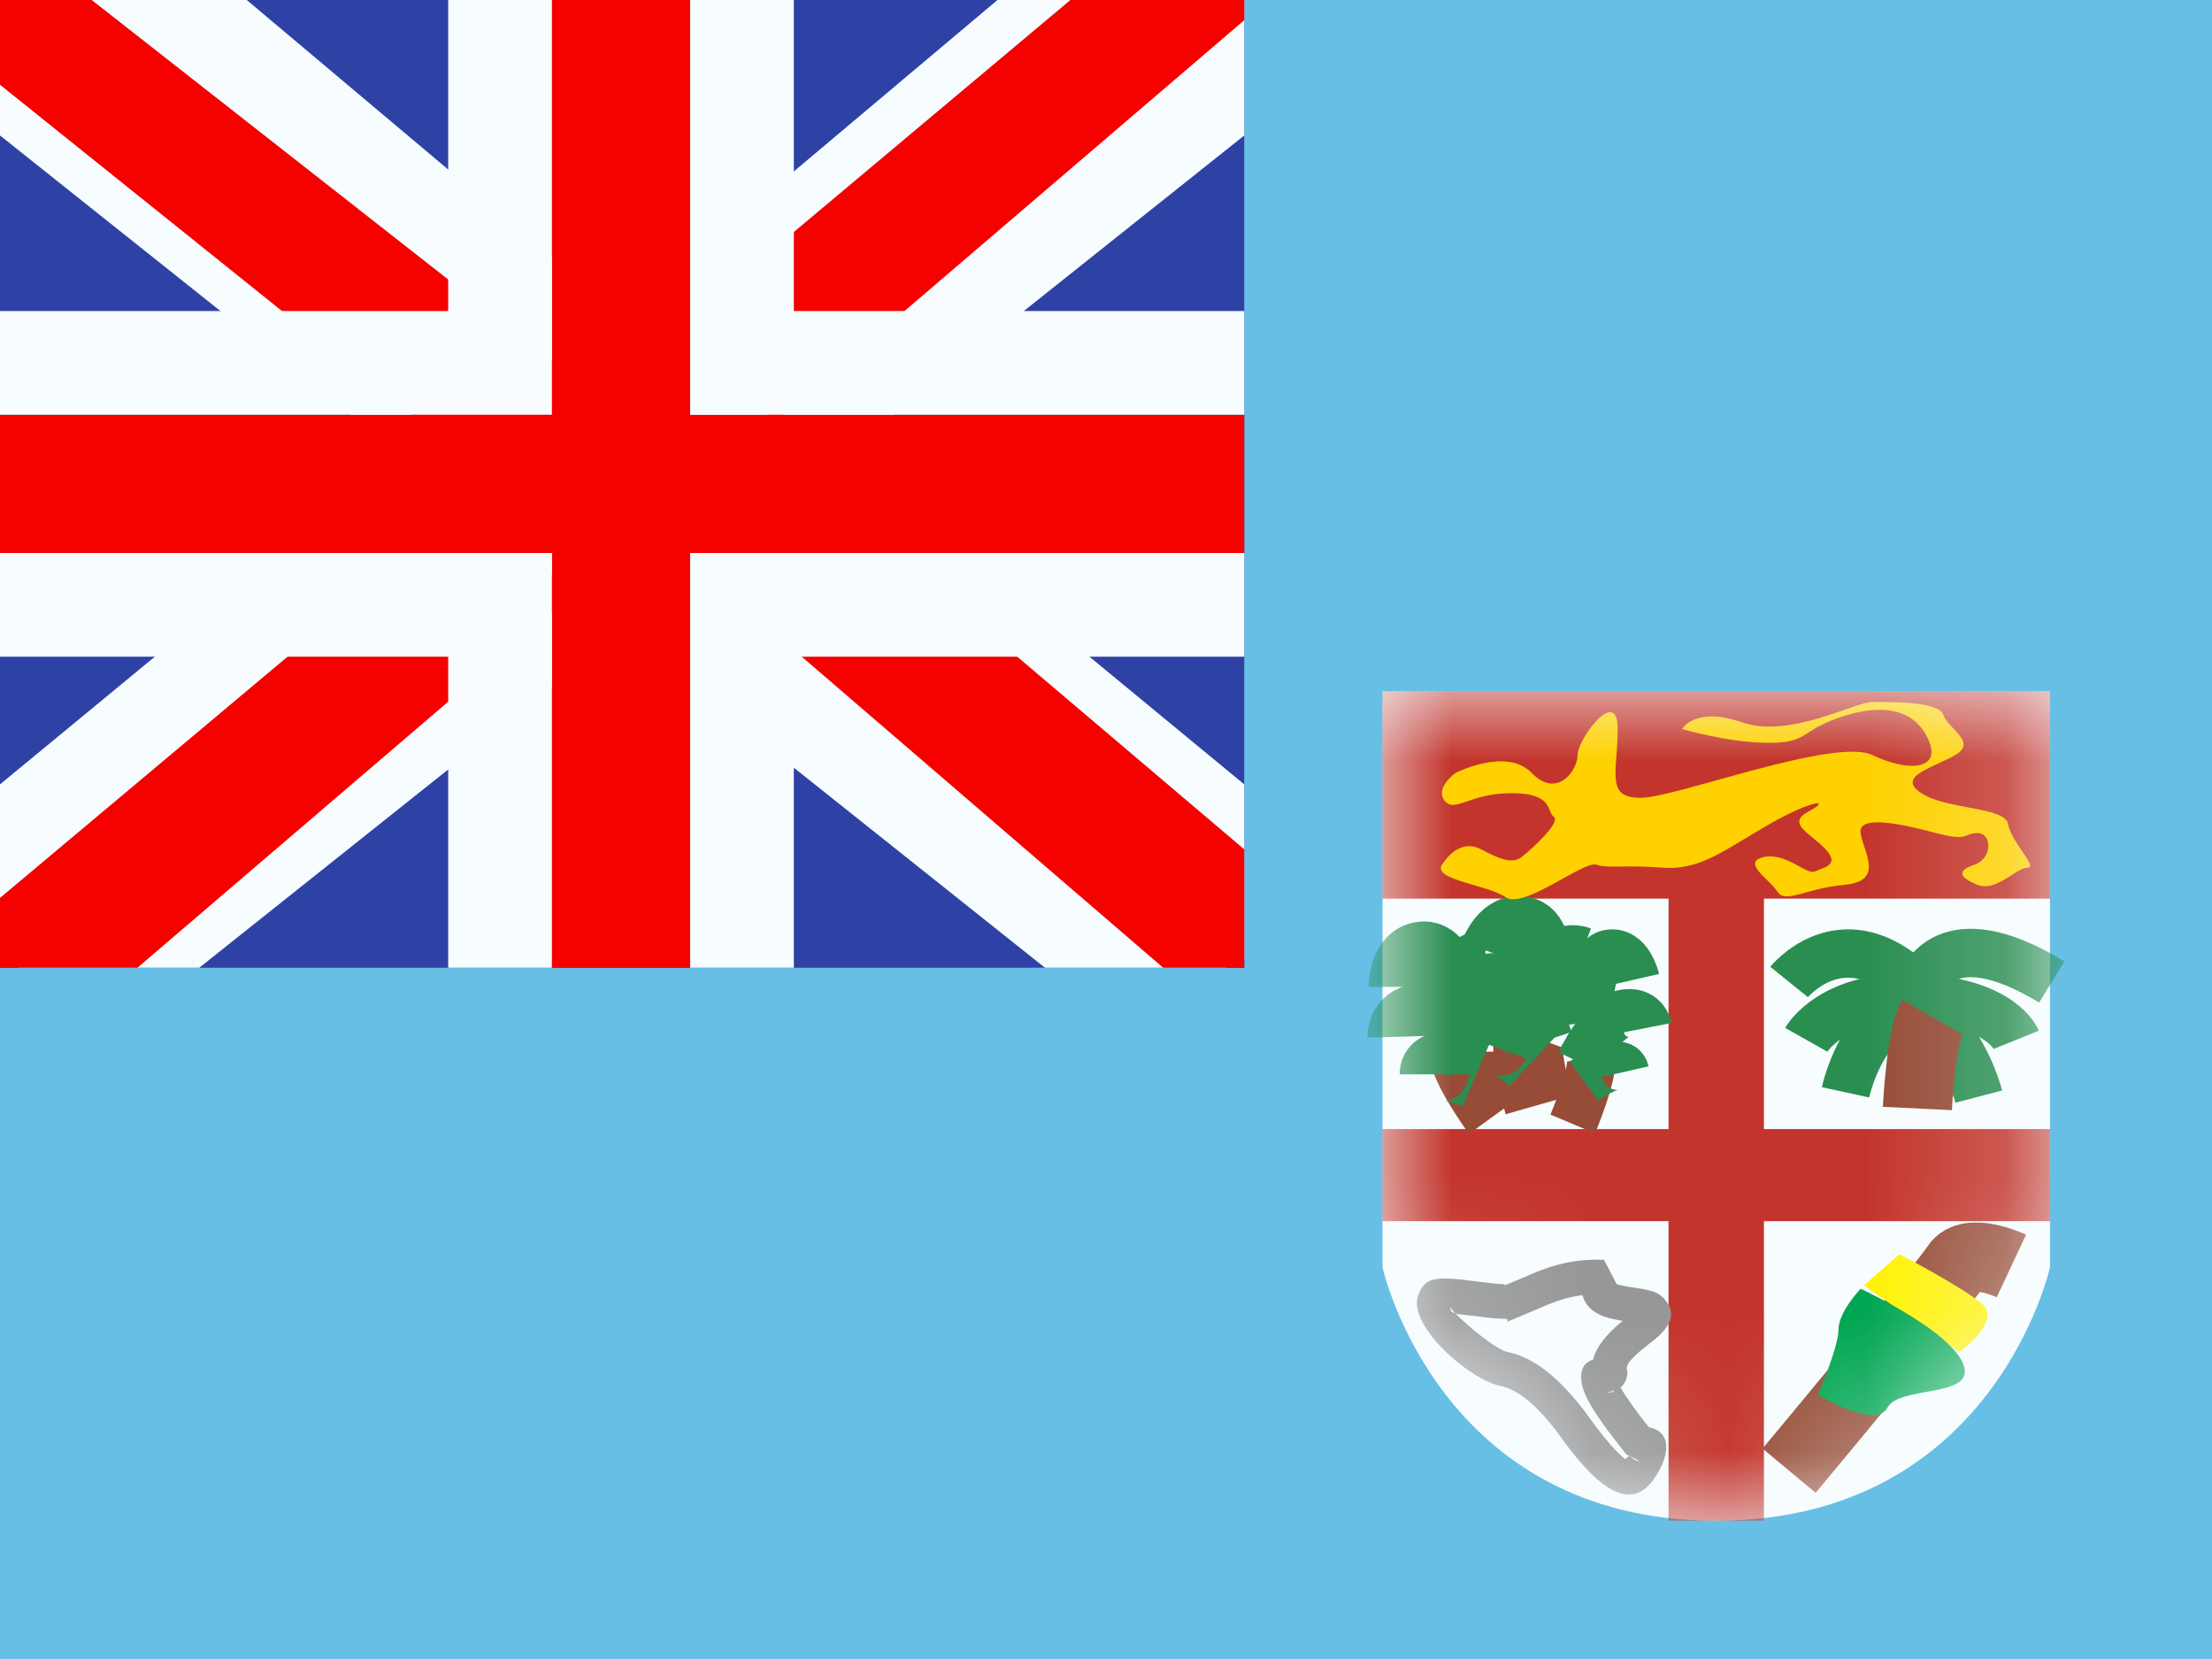
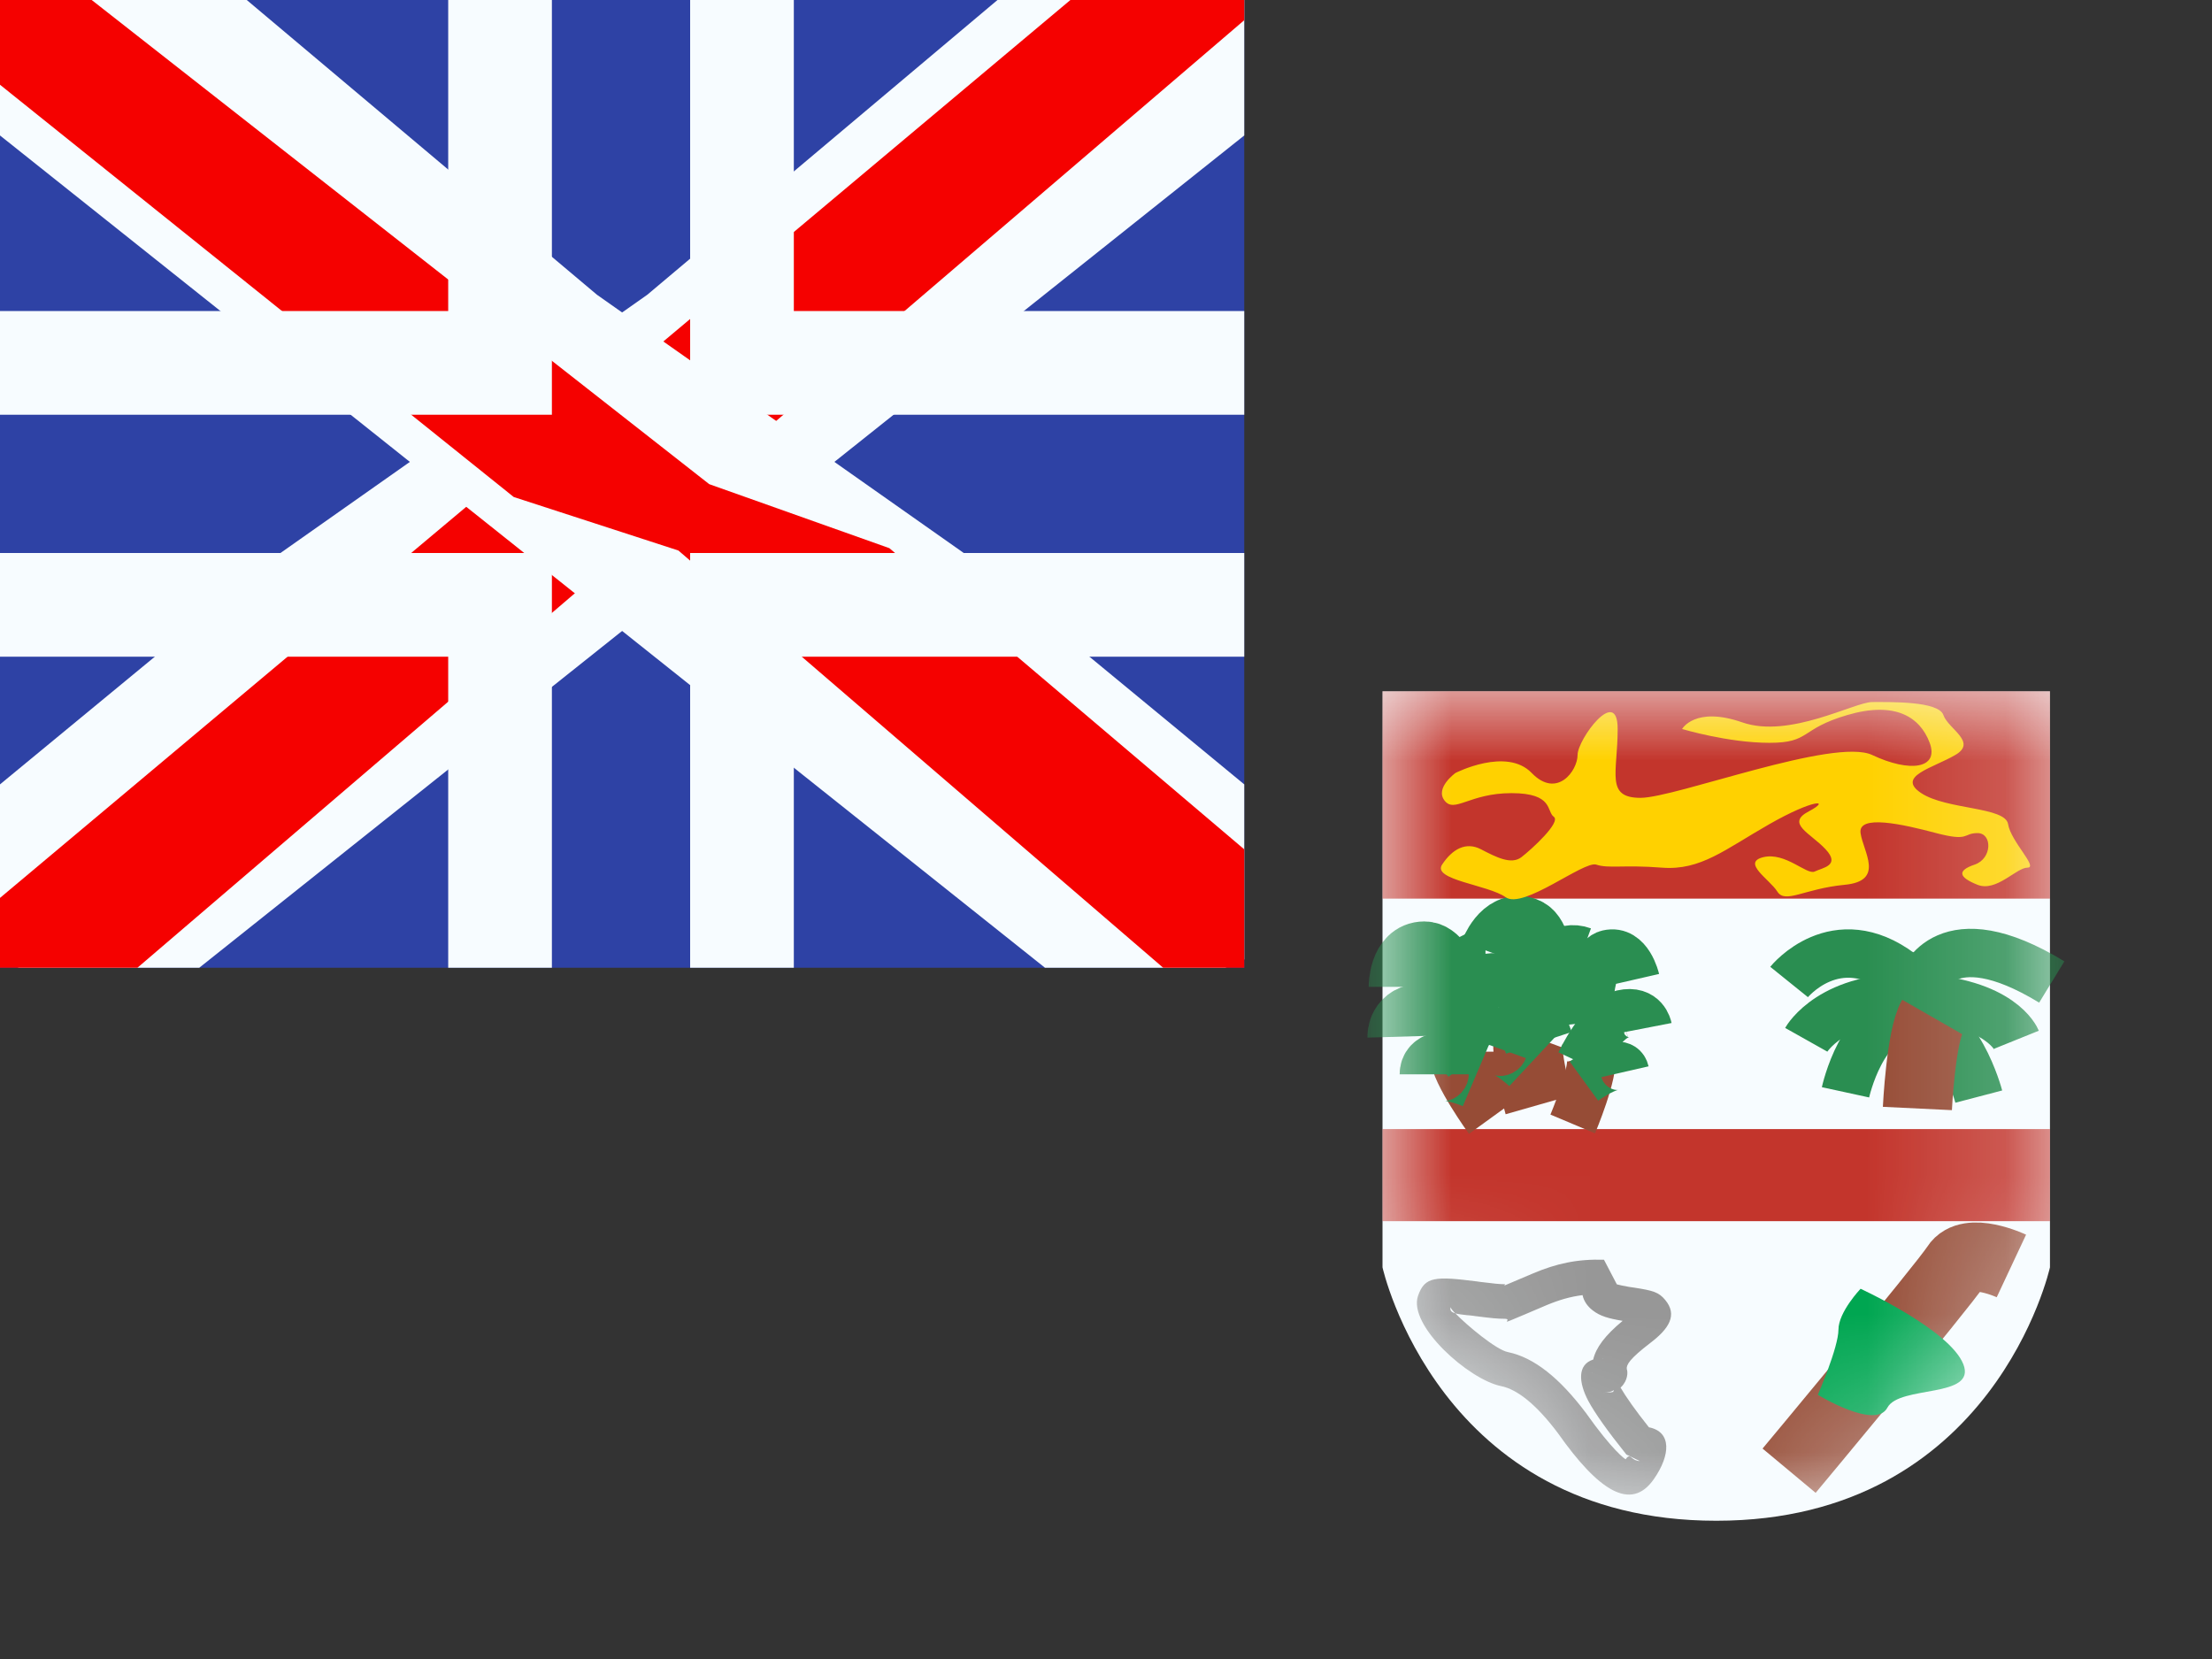
<svg xmlns="http://www.w3.org/2000/svg" width="16" height="12" viewBox="0 0 16 12" fill="none">
  <rect x="0" y="0" width="16" height="12" fill="#333333" stroke="none" />
  <g clip-path="url(#clip0_270_54996)">
-     <rect width="16" height="12" fill="white" />
-     <path fill-rule="evenodd" clip-rule="evenodd" d="M0 0V12H16V0H0Z" fill="#67BFE5" />
    <g clip-path="url(#clip1_270_54996)">
      <rect width="9" height="7" fill="#2E42A5" />
      <path d="M-1.002 6.5L0.978 7.369L9.045 0.944L10.09 -0.346L7.972 -0.637L4.682 2.132L2.033 3.997L-1.002 6.5Z" fill="#F7FCFF" />
      <path d="M-0.731 7.108L0.278 7.613L9.715 -0.466H8.298L-0.731 7.108Z" fill="#F50100" />
      <path d="M10.002 6.5L8.022 7.369L-0.045 0.944L-1.09 -0.346L1.028 -0.637L4.318 2.132L6.967 3.997L10.002 6.5Z" fill="#F7FCFF" />
      <path d="M9.935 6.937L8.926 7.441L4.907 3.982L3.716 3.595L-1.19 -0.342H0.227L5.13 3.502L6.433 3.965L9.935 6.937Z" fill="#F50100" />
-       <path fill-rule="evenodd" clip-rule="evenodd" d="M4.992 0H3.992V3H0V4H3.992V7H4.992V4H9V3H4.992V0Z" fill="#F50100" />
      <path fill-rule="evenodd" clip-rule="evenodd" d="M3.242 -0.75H5.742V2.25H9.75V4.75H5.742V7.75H3.242V4.75H-0.75V2.25H3.242V-0.75ZM3.992 3H0V4H3.992V7H4.992V4H9V3H4.992V0H3.992V3Z" fill="#F7FCFF" />
    </g>
    <path fill-rule="evenodd" clip-rule="evenodd" d="M10 5H14.828V9.167C14.828 9.167 14.423 11 12.414 11C10.405 11 10 9.167 10 9.167V5Z" fill="#F7FCFF" />
    <mask id="mask0_270_54996" style="mask-type:luminance" maskUnits="userSpaceOnUse" x="10" y="5" width="5" height="6">
      <path fill-rule="evenodd" clip-rule="evenodd" d="M10 5H14.828V9.167C14.828 9.167 14.423 11 12.414 11C10.405 11 10 9.167 10 9.167V5Z" fill="white" />
    </mask>
    <g mask="url(#mask0_270_54996)">
      <rect x="10" y="5" width="4.828" height="1.5" fill="#C3352C" />
-       <rect x="12.069" y="6.333" width="0.69" height="4.667" fill="#C3352C" />
      <path fill-rule="evenodd" clip-rule="evenodd" d="M10 8.167H14.828V8.833H10V8.167Z" fill="#C3352C" />
      <path fill-rule="evenodd" clip-rule="evenodd" d="M11.27 10.368C11.56 10.779 11.797 10.939 11.964 10.697C12.082 10.527 12.094 10.357 11.927 10.324C11.829 10.201 11.761 10.104 11.722 10.037L11.727 10.032C11.774 9.986 11.776 9.925 11.767 9.903C11.763 9.872 11.787 9.829 11.937 9.714C12.074 9.61 12.135 9.511 12.045 9.403C11.998 9.346 11.956 9.335 11.822 9.314L11.781 9.308C11.742 9.301 11.713 9.295 11.695 9.29L11.602 9.112C11.408 9.106 11.257 9.14 11.091 9.21C11.02 9.24 10.972 9.261 10.94 9.274C10.891 9.295 10.879 9.3 10.879 9.299C10.879 9.299 10.88 9.298 10.881 9.297C10.885 9.294 10.891 9.289 10.882 9.289C10.847 9.289 10.809 9.285 10.704 9.272L10.684 9.269C10.382 9.231 10.306 9.232 10.257 9.373C10.183 9.587 10.623 9.978 10.857 10.026C10.975 10.049 11.115 10.161 11.27 10.368ZM11.598 10.074C11.627 10.074 11.649 10.073 11.668 10.068L11.674 10.055C11.658 10.066 11.634 10.074 11.598 10.074ZM10.497 9.484C10.491 9.477 10.489 9.467 10.493 9.455C10.493 9.458 10.495 9.463 10.501 9.471C10.507 9.479 10.516 9.489 10.527 9.5C10.514 9.496 10.503 9.491 10.497 9.484ZM10.907 9.78C10.823 9.764 10.61 9.586 10.527 9.5C10.549 9.506 10.578 9.509 10.61 9.513C10.624 9.514 10.638 9.515 10.652 9.517L10.673 9.52C10.791 9.535 10.832 9.539 10.882 9.539C10.911 9.539 10.905 9.549 10.901 9.555C10.9 9.557 10.899 9.558 10.9 9.559C10.901 9.562 10.924 9.552 11.038 9.504L11.038 9.504L11.188 9.44C11.277 9.403 11.358 9.379 11.447 9.368C11.456 9.41 11.481 9.448 11.52 9.478C11.574 9.52 11.634 9.537 11.737 9.554C11.609 9.66 11.544 9.748 11.524 9.834C11.408 9.871 11.419 10.001 11.488 10.132C11.536 10.222 11.628 10.351 11.764 10.521L11.861 10.568C11.833 10.568 11.816 10.555 11.804 10.545C11.789 10.532 11.78 10.525 11.759 10.555C11.757 10.557 11.666 10.495 11.472 10.221C11.281 9.967 11.096 9.819 10.907 9.78ZM11.516 9.93C11.518 9.929 11.518 9.927 11.518 9.925L11.518 9.925L11.516 9.93ZM11.596 9.824L11.589 9.824L11.592 9.825C11.594 9.824 11.595 9.824 11.596 9.824ZM11.598 9.824C11.598 9.824 11.597 9.824 11.596 9.824L11.598 9.824Z" fill="#979797" />
      <path d="M10.828 8.055C10.828 8.055 10.589 7.725 10.589 7.607" stroke="#964C36" stroke-width="0.5" />
      <path d="M10.679 7.771C10.679 7.771 10.374 7.641 10.374 7.771" stroke="#2A8E51" stroke-width="0.5" />
      <path d="M10.674 7.634C10.674 7.634 10.46 7.362 10.299 7.362C10.137 7.362 10.141 7.498 10.141 7.498" stroke="#2A8E51" stroke-width="0.5" />
      <path d="M10.552 7.361C10.552 7.361 10.456 6.915 10.303 6.915C10.15 6.915 10.15 7.138 10.15 7.138" stroke="#2A8E51" stroke-width="0.5" />
      <path d="M10.591 7.36C10.591 7.36 10.548 6.978 10.745 6.978" stroke="#2A8E51" stroke-width="0.5" />
      <path d="M11.131 7.991C11.131 7.991 11.019 7.599 11.06 7.488" stroke="#964C36" stroke-width="0.5" />
      <path d="M11.088 7.673C11.088 7.673 10.846 7.447 10.802 7.569" stroke="#2A8E51" stroke-width="0.5" />
      <path d="M11.131 7.543C11.131 7.543 11.022 7.213 10.871 7.158C10.719 7.103 10.676 7.232 10.676 7.232" stroke="#2A8E51" stroke-width="0.5" />
      <path d="M11.109 7.244C11.109 7.244 11.172 6.792 11.028 6.739C10.884 6.687 10.807 6.897 10.807 6.897" stroke="#2A8E51" stroke-width="0.5" />
      <path d="M11.146 7.257C11.146 7.257 11.236 6.882 11.422 6.95" stroke="#2A8E51" stroke-width="0.5" />
      <path d="M11.376 8.13C11.376 8.13 11.534 7.755 11.508 7.64" stroke="#964C36" stroke-width="0.35" />
      <path d="M11.457 7.82C11.457 7.82 11.725 7.625 11.754 7.752" stroke="#2A8E51" stroke-width="0.35" />
      <path d="M11.431 7.686C11.431 7.686 11.578 7.372 11.735 7.335C11.893 7.299 11.919 7.433 11.919 7.433" stroke="#2A8E51" stroke-width="0.35" />
      <path d="M11.488 7.392C11.488 7.392 11.481 6.935 11.631 6.901C11.78 6.866 11.83 7.084 11.83 7.084" stroke="#2A8E51" stroke-width="0.35" />
      <path d="M11.45 7.4C11.45 7.4 11.406 7.017 11.214 7.062" stroke="#2A8E51" stroke-width="0.35" />
      <path d="M13.349 7.901C13.349 7.901 13.47 7.344 13.814 7.344C14.159 7.344 14.313 7.932 14.313 7.932" stroke="#2A8E51" stroke-width="0.35" />
      <path d="M13.065 7.521C13.065 7.521 13.25 7.192 13.862 7.219C14.474 7.246 14.585 7.521 14.585 7.521" stroke="#2A8E51" stroke-width="0.35" />
      <path d="M12.941 7.103C12.941 7.103 13.277 6.686 13.748 7.039L13.908 7.103C13.908 7.103 14.068 6.631 14.841 7.103" stroke="#2A8E51" stroke-width="0.35" />
      <path d="M13.869 8.018C13.869 8.018 13.894 7.499 13.976 7.356" stroke="#964C36" stroke-width="0.5" />
      <path d="M14.549 9.157C14.549 9.157 14.24 9.012 14.148 9.157C14.055 9.302 12.941 10.638 12.941 10.638" stroke="#964C36" stroke-width="0.5" />
-       <path fill-rule="evenodd" clip-rule="evenodd" d="M13.482 9.298L14.173 9.78C14.173 9.78 14.49 9.554 14.332 9.426C14.173 9.298 13.74 9.072 13.74 9.072L13.482 9.298Z" fill="#FFF203" />
      <path fill-rule="evenodd" clip-rule="evenodd" d="M13.458 9.322C13.458 9.322 13.298 9.49 13.298 9.618C13.298 9.746 13.149 10.089 13.149 10.089C13.149 10.089 13.566 10.345 13.652 10.182C13.739 10.018 14.3 10.116 14.201 9.867C14.102 9.618 13.458 9.322 13.458 9.322Z" fill="#00A651" />
      <path fill-rule="evenodd" clip-rule="evenodd" d="M10.528 5.591C10.528 5.591 10.897 5.402 11.079 5.591C11.262 5.78 11.411 5.575 11.411 5.461C11.411 5.347 11.701 4.955 11.701 5.273C11.701 5.591 11.611 5.771 11.866 5.771C12.12 5.771 13.267 5.332 13.542 5.461C13.817 5.591 14.027 5.559 13.958 5.373C13.888 5.186 13.708 5.07 13.362 5.172C13.016 5.273 13.098 5.373 12.799 5.373C12.5 5.373 12.167 5.273 12.167 5.273C12.167 5.273 12.26 5.106 12.602 5.225C12.943 5.344 13.414 5.078 13.542 5.078C13.67 5.078 14.023 5.07 14.057 5.172C14.092 5.273 14.305 5.367 14.143 5.461C13.981 5.556 13.713 5.615 13.897 5.737C14.081 5.858 14.505 5.835 14.525 5.961C14.545 6.087 14.746 6.276 14.665 6.276C14.585 6.276 14.44 6.454 14.304 6.4C14.169 6.346 14.153 6.298 14.283 6.254C14.412 6.21 14.411 6.026 14.304 6.026C14.197 6.026 14.249 6.09 14.005 6.026C13.761 5.961 13.438 5.889 13.458 6.026C13.477 6.162 13.636 6.372 13.343 6.4C13.05 6.428 12.913 6.54 12.856 6.449C12.799 6.359 12.595 6.239 12.755 6.2C12.915 6.162 13.069 6.331 13.126 6.304C13.184 6.276 13.315 6.261 13.205 6.143C13.096 6.026 12.915 5.957 13.083 5.869C13.25 5.781 13.118 5.779 12.799 5.961C12.479 6.143 12.302 6.298 12.022 6.276C11.741 6.254 11.636 6.284 11.546 6.254C11.456 6.225 11.018 6.58 10.891 6.49C10.765 6.4 10.357 6.365 10.431 6.254C10.504 6.143 10.602 6.086 10.712 6.143C10.822 6.2 10.931 6.257 11.005 6.2C11.079 6.143 11.293 5.947 11.239 5.908C11.185 5.869 11.238 5.737 10.933 5.737C10.629 5.737 10.521 5.884 10.449 5.791C10.377 5.699 10.528 5.591 10.528 5.591Z" fill="#FFD100" />
    </g>
  </g>
  <defs>
    <clipPath id="clip0_270_54996">
      <rect width="16" height="12" fill="white" />
    </clipPath>
    <clipPath id="clip1_270_54996">
      <rect width="9" height="7" fill="white" />
    </clipPath>
  </defs>
</svg>